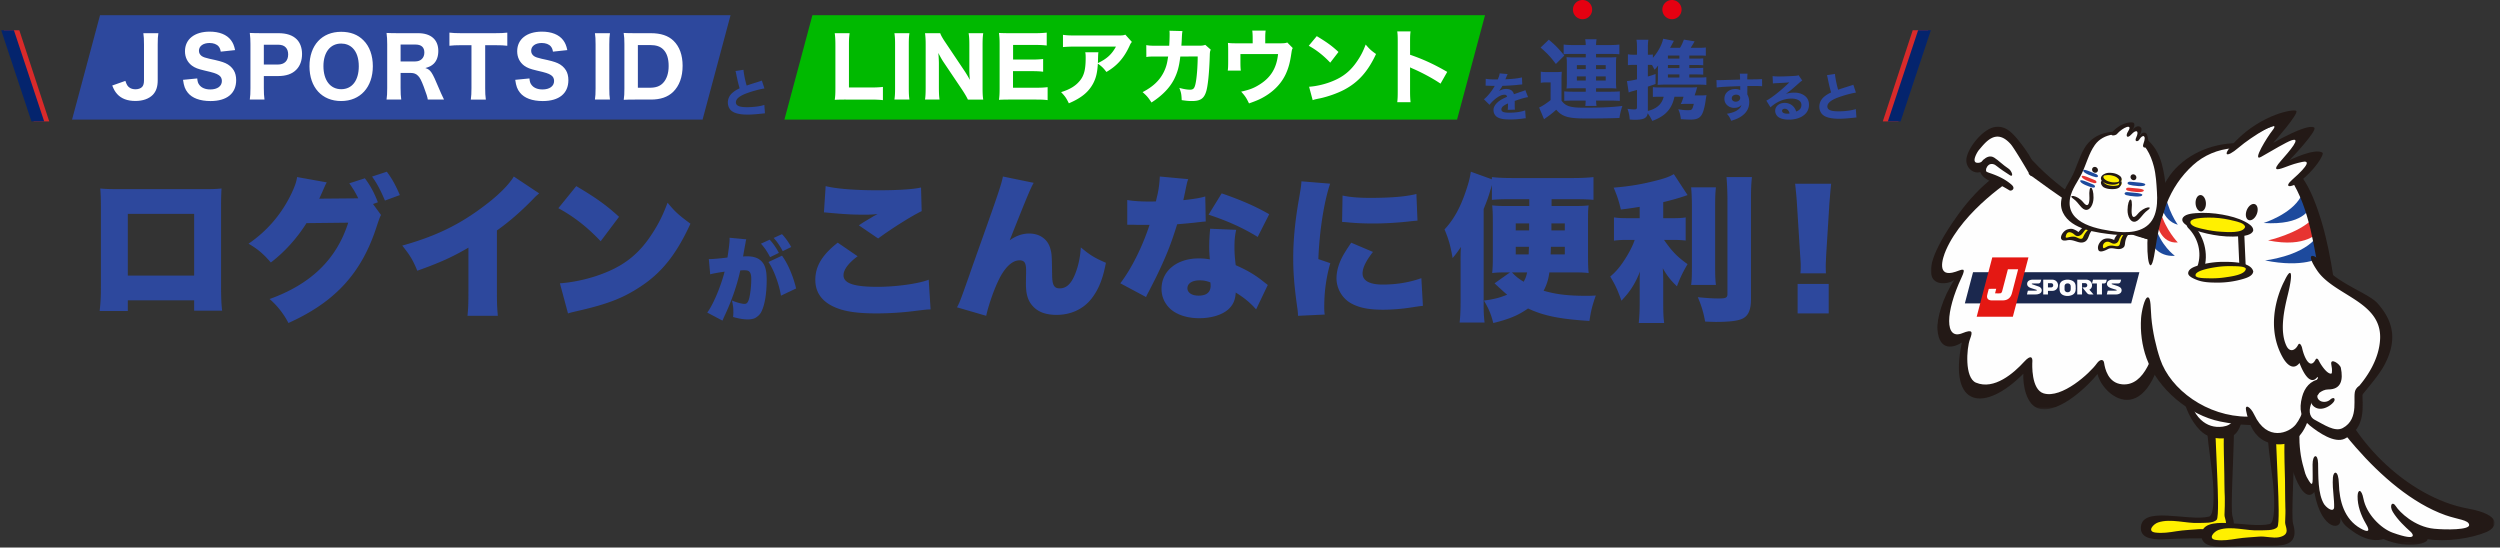
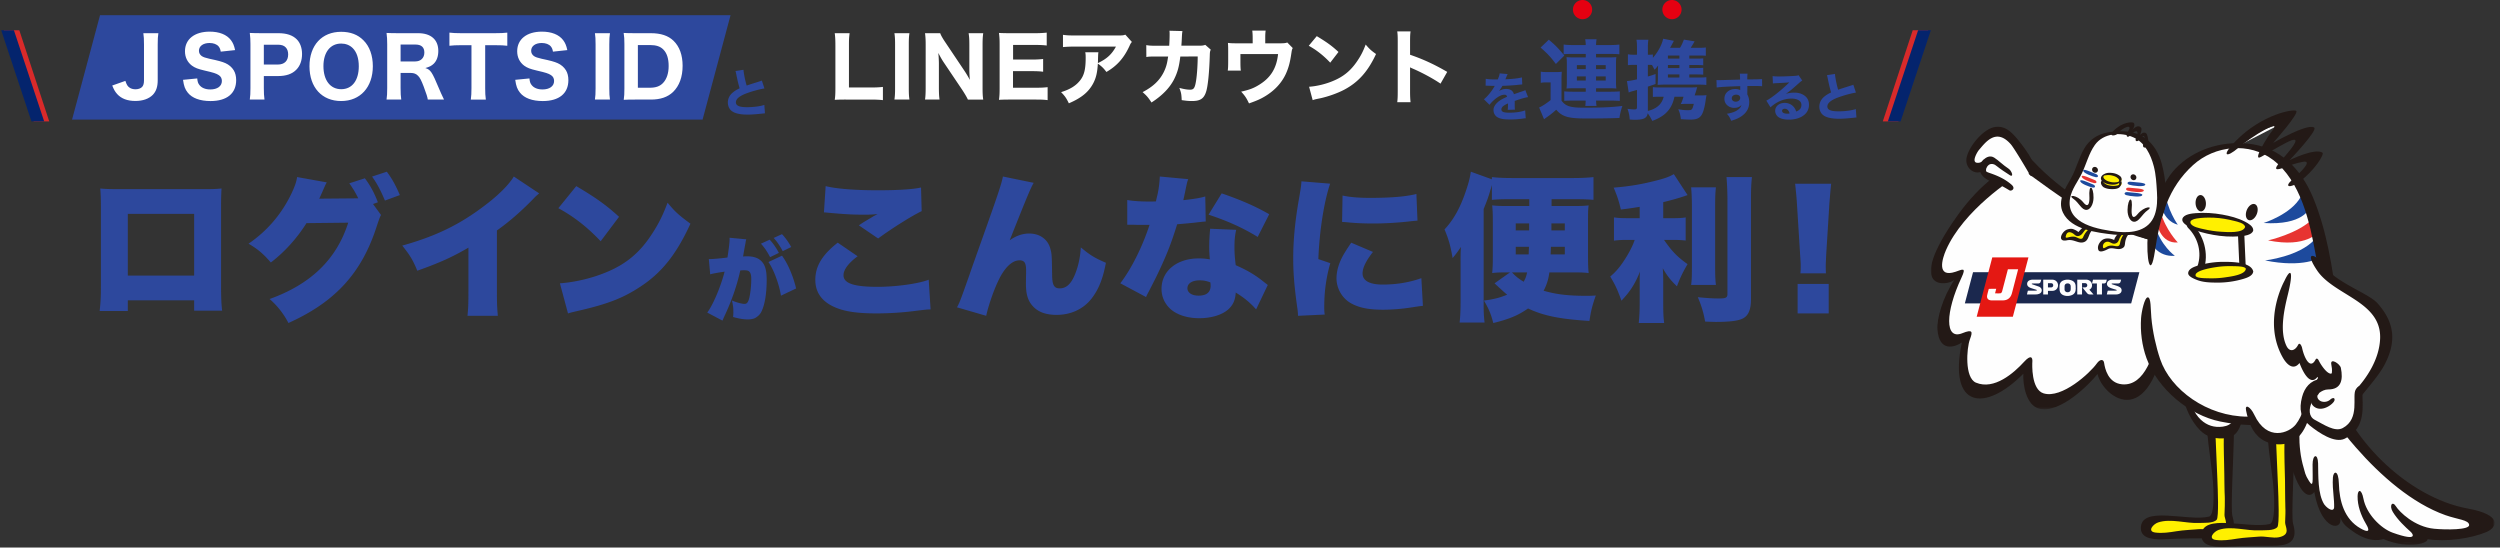
<svg xmlns="http://www.w3.org/2000/svg" xmlns:xlink="http://www.w3.org/1999/xlink" width="1041" height="228">
  <rect width="100%" height="100%" fill="#333333" stroke="none" />
  <defs>
    <path id="a" d="M0 .113h99.05v104.534H0z" />
    <path id="c" d="M.099.368h86.247v83.505H.099z" />
  </defs>
  <g fill="none" fill-rule="evenodd">
    <path d="M309.595 29.058c.086 1.445.647 4.316 1.316 6.581 1.187-.431 2.093-.712 5.459-1.769.432-.13.539-.172.863-.323l1.079 3.279c-2.201.367-4.941 1.121-7.423 2.027-2.955 1.102-4.465 2.352-4.465 3.733 0 1.425 1.423 2.05 4.617 2.05 2.654 0 5.545-.367 7.228-.95l.259 3.517c-.475.022-.583.043-1.813.173-2.351.238-3.884.346-5.415.346-3.733 0-6.128-.712-7.271-2.159-.604-.755-.95-1.812-.95-2.869 0-1.553.669-2.977 1.92-4.056.864-.733 1.575-1.186 2.978-1.877-.518-1.77-.863-3.172-1.381-5.783-.216-1.036-.237-1.1-.345-1.402l3.344-.518zm309.062 3.733c.798.194 2.179.281 3.948.281h1.079c.539-1.295.69-1.813.777-2.525l3.344.302c-.151.237-.151.237-.798 1.791-.086.194-.086.216-.173.388.324-.043.388-.043 1.338-.086 2.567-.151 4.337-.388 5.566-.712l.13 2.913c-.67.065-.67.065-1.704.172-1.575.195-4.38.367-6.56.432-.41.755-.712 1.208-1.402 2.136 1.122-.626 1.898-.842 2.977-.842 1.749 0 2.827.734 3.215 2.18.195-.065.582-.195 1.144-.388.842-.303.949-.346 1.92-.669 1.23-.411 1.316-.432 1.683-.648l1.144 2.935c-.626.086-1.338.237-2.44.561-.516.129-.516.129-3.127 1.013l.02.713v1.467c0 .647.023 1.014.066 1.445l-3 .087c.087-.41.13-1.36.13-2.503 0-.022 0-.087-.021-.173-.885.41-1.317.647-1.726.928-.67.475-1.014 1.014-1.014 1.553 0 .993.927 1.381 3.279 1.381 2.61 0 4.94-.345 6.624-.971l.237 3.301c-.41.022-.496.022-1.078.108a39.912 39.912 0 01-5.545.389c-3.172 0-4.963-.475-5.955-1.597-.54-.604-.842-1.445-.842-2.33 0-1.338.864-2.676 2.503-3.862.712-.518 1.66-1.014 3.15-1.662-.108-.582-.475-.862-1.1-.862-1.165 0-2.633.733-4.251 2.135-.885.777-1.424 1.36-1.963 2.072l-2.33-2.309c1.208-.884 3.085-3.128 4.207-5.049.194-.367.216-.388.323-.539-1.208 0-1.38 0-2.005-.021-.411-.022-.756-.022-.821-.022-.194 0-.323 0-.367-.022h-.302c-.086 0-.194 0-.323.022l.043-2.913zm45.936.754h4.028v-1.727h-4.028v1.727zm0-4.748h4.028v-1.69h-4.028v1.69zm-7.985 4.748h3.705v-1.727h-3.705v1.727zm0-4.748h3.705v-1.69h-3.705v1.69zm-2.804-6.33c-1.475 0-2.015.036-2.698.144v-4.064c1.115.144 2.266.216 4.172.216h5.035c-.036-1.151-.108-1.726-.252-2.41h4.747c-.107.792-.18 1.295-.215 2.41h5.503c1.726 0 3.092-.072 4.208-.216v4.064c-.9-.108-1.727-.144-3.597-.144h-6.114v1.439h5.394c1.367 0 1.979-.036 3.058-.108-.11.97-.145 1.619-.145 2.877v7.445c0 1.187.036 1.798.145 2.733a38.185 38.185 0 00-3.022-.108h-5.43v1.439h6.294c1.258 0 3.02-.072 3.596-.144v3.992c-.575-.072-2.41-.144-3.596-.144h-6.294c0 .18.036.324.036.432.036.935.036 1.079.179 1.798h-4.711c.108-.467.108-.863.18-2.23h-5.251c-1.331 0-2.733.036-3.67.108V38.04c.973.108 2.087.144 3.562.144h5.395v-1.44h-4.927c-1.08 0-2.123.037-3.093.109.107-.935.143-1.546.143-2.77v-7.696c0-1.151-.036-1.618-.143-2.59.97.073 1.798.109 3.056.109h4.964v-1.44h-6.51zm-8.884-5.934c2.697 2.266 3.74 3.309 6.473 6.582l-3.524 3.524c-2.302-3.057-3.488-4.316-6.366-6.833l3.417-3.273zm-3.345 13.307c1.007.144 1.582.18 2.949.18h3.057c1.079 0 1.906-.036 2.769-.144-.107 1.007-.143 1.906-.143 3.992v8.02c1.654 2.302 3.668 2.95 9.098 2.95 7.625 0 11.258-.144 16.257-.72a25.382 25.382 0 00-1.223 4.999c-3.416.144-7.697.216-13.918.216-7.41 0-9.855-.72-12.408-3.632-1.762 1.546-2.482 2.12-4.064 3.2-.54.396-.684.504-1.007.756l-2.051-4.891c1.116-.432 3.022-1.691 4.784-3.093V34.3h-1.762c-.9 0-1.402.036-2.338.18v-4.64zm52.941 2.446h4.783V30.99h-4.783v1.295zm0-3.956h4.784v-1.26h-4.783v1.26zm0-3.921h4.784v-1.294h-4.783v1.294zm8.919 7.877h3.813c1.619 0 2.41-.036 3.273-.144v3.237c-.863-.108-1.835-.144-3.201-.144h-14.242c-.936 0-1.475.036-2.841.108.07-.935.108-1.727.108-2.733v-2.59c0-.576.036-1.87.108-2.77-.828 1.115-.828 1.115-1.511 1.763-.54-1.043-.72-1.402-1.043-1.942-.611-.072-.9-.072-1.438-.072h-.288v4.855c1.366-.395 1.834-.54 3.2-1.043v4.172c-1.546.54-1.978.684-3.2 1.079v10.142c3.776-.971 5.862-2.877 6.582-5.934h-2.086c-.936 0-1.583.036-2.41.108v-4.1c.899.108 1.654.144 2.769.144h12.804c1.33 0 2.086-.036 2.877-.108-.144.43-.216.719-.324 1.15-.288.9-.503 1.619-.755 2.267h2.445c1.15 0 1.87-.037 2.519-.108a26.443 26.443 0 00-.361 2.157c-.431 3.058-1.08 5.288-1.834 6.294-.9 1.259-2.122 1.726-4.567 1.726-1.008 0-2.41-.071-3.921-.18-.216-1.833-.467-2.733-1.08-4.135 1.872.324 2.77.396 3.958.396 1.223 0 1.474-.072 1.798-.54.252-.36.252-.36.719-2.086h-3.417c-.72 0-1.474.036-2.013.072.395-.791.755-1.726 1.15-3.057h-3.776c-1.08 5.107-3.777 8.092-9.243 10.07-.648-1.331-1.08-2.05-1.907-3.201-.287 2.05-1.618 2.734-5.394 2.734-.503 0-1.043-.036-2.086-.108-.144-1.8-.323-2.77-.935-4.46 1.115.18 2.05.252 2.877.252.864 0 1.079-.18 1.079-1.08v-7.012c-.683.18-.935.25-1.726.467a14.01 14.01 0 00-1.727.575l-.718-4.747c1.222-.107 2.157-.252 4.17-.72V27h-1.222c-.9 0-1.655.036-2.553.144V22.61c.863.144 1.546.18 2.625.18h1.15V20.2c0-1.798-.035-2.553-.214-3.668h4.962c-.18 1.223-.215 2.05-.215 3.633v2.625h.288c.755 0 1.186-.036 1.798-.108v1.403c2.049-2.302 3.776-5.467 4.28-7.95l4.459.865c-1.007 1.942-1.007 1.942-1.582 2.913h4.136c.61-.971 1.006-1.834 1.618-3.417l4.46.719c-.612 1.08-1.187 2.086-1.655 2.698h3.093c1.618 0 2.338-.036 3.237-.144v3.453a27.585 27.585 0 00-2.662-.108h-4.208v1.294h2.554c1.835 0 2.446-.036 3.237-.108v2.878c-.827-.072-1.51-.108-3.237-.108h-2.554v1.259h2.554c1.87 0 2.374-.036 3.237-.108v2.877c-.755-.072-1.474-.108-3.237-.108h-2.554v1.295zm17.67 8.639c0 .82.69 1.424 1.64 1.424 1.057 0 1.878-.712 1.878-1.618 0-.777-.669-1.316-1.684-1.316-1.057 0-1.834.647-1.834 1.51zm-6.364-7.595c.517.043.733.043 1.122.043.474 0 2.632-.064 8.716-.237-.043-1.618-.043-1.726-.15-2.46h3.257c-.107.928-.107.971-.13 2.395 3.647-.02 5.308-.064 6.171-.15l.022 2.977c-.928-.065-1.446-.087-3.754-.087-1.144 0-1.317 0-2.416.022l.021.496v.712l-.02 1.77v.496c.56 1.078.796 2.028.796 3.258 0 2.481-1.143 4.487-3.409 5.955-1.079.712-2.178 1.186-4.099 1.77-.625-1.469-.907-1.943-1.79-2.914 2.286-.388 3.797-.97 4.876-1.899.67-.56 1.013-1.078 1.165-1.769-.755.842-1.683 1.21-3.042 1.21a4.25 4.25 0 01-2.59-.865c-.97-.755-1.445-1.726-1.445-2.956 0-2.35 1.898-4.034 4.574-4.034.842 0 1.532.173 2.028.474 0-.086 0-.086-.02-.345v-1.316c-5.137.151-7.942.302-9.797.561l-.086-3.107zm28.399 11.954c-.647 0-1.079.345-1.079.863 0 .755.82 1.186 2.223 1.186.324 0 .41 0 .906-.107-.323-1.274-1.035-1.942-2.05-1.942zm-5.027-13.593c.798.108 1.51.15 2.804.15a98.41 98.41 0 006.538-.258c.842-.065 1.101-.108 1.467-.28l1.532 2.244c-.453.258-.474.258-2.157 1.747-2.244 2.007-2.934 2.568-4.682 3.798a11.844 11.844 0 013.56-.518c1.834 0 3.344.496 4.51 1.467 1.057.885 1.574 2.07 1.574 3.58 0 2.094-1.014 3.777-2.956 4.899-1.445.842-3.344 1.295-5.415 1.295-1.877 0-3.474-.388-4.38-1.08a3.229 3.229 0 01-1.316-2.631c0-1.856 1.682-3.258 3.97-3.258 1.532 0 2.891.626 3.797 1.748.432.517.67.97.993 1.855 1.532-.626 2.157-1.446 2.157-2.805 0-1.575-1.597-2.59-4.077-2.59-3.172 0-6.128 1.23-8.804 3.626l-1.726-2.784c2.03-.97 6.537-4.552 9.58-7.594-1.769.15-2.136.172-5.308.323-.69.043-.884.043-1.53.13l-.13-3.064zm25.975-.906c.086 1.445.646 4.315 1.315 6.58 1.188-.431 2.093-.711 5.459-1.77.432-.128.539-.171.864-.322l1.078 3.279c-2.2.367-4.941 1.122-7.422 2.028-2.956 1.1-4.466 2.352-4.466 3.733 0 1.424 1.424 2.05 4.617 2.05 2.654 0 5.545-.367 7.228-.95l.259 3.517c-.475.022-.582.043-1.812.173-2.352.237-3.884.345-5.416.345-3.732 0-6.128-.712-7.271-2.158-.604-.755-.95-1.812-.95-2.87 0-1.552.669-2.977 1.92-4.055.864-.734 1.576-1.187 2.979-1.877-.52-1.77-.863-3.172-1.381-5.783-.216-1.036-.237-1.1-.346-1.402l3.345-.518zM292.55 49.815H30L41.652 6.33h262.55z" fill="#2D489D" />
    <path d="M65.943 13.822c-.204 1.394-.272 2.414-.272 4.69v14.926c0 2.686-.646 4.59-2.04 6.05-1.666 1.667-4.147 2.55-7.275 2.55-3.298 0-5.813-.951-7.547-2.855-.884-.986-1.36-1.801-2.074-3.57l5.474-1.937c.51 1.598.951 2.312 1.801 2.856.578.408 1.496.645 2.414.645 1.156 0 2.21-.374 2.754-.985.544-.578.782-1.462.782-2.754v-14.89c0-2.278-.068-3.298-.272-4.726h6.255zm16.185 18.834c.136 1.394.34 2.04.918 2.754.918 1.19 2.516 1.836 4.521 1.836 2.958 0 4.828-1.36 4.828-3.536 0-1.054-.442-1.904-1.326-2.448-1.054-.68-2.108-1.02-5.813-1.87-2.89-.68-4.012-1.121-5.304-2.04-1.904-1.427-2.924-3.501-2.924-6.017 0-4.997 3.978-8.16 10.267-8.16 4.046 0 7.106 1.225 8.874 3.537.85 1.155 1.292 2.14 1.733 4.147l-5.983.646c-.17-1.054-.408-1.564-.884-2.176-.782-.918-2.142-1.427-3.774-1.427-2.65 0-4.419 1.292-4.419 3.229 0 .918.408 1.666 1.156 2.21.748.476 1.428.714 3.195 1.122 3.706.782 5.338 1.224 6.698 1.836 1.394.612 2.652 1.666 3.433 2.958.68 1.12 1.02 2.48 1.02 4.113 0 5.54-3.875 8.703-10.674 8.703-4.386 0-7.684-1.224-9.485-3.501-1.122-1.395-1.599-2.686-1.973-5.338l5.916-.578zm33.546-5.78c2.754 0 4.319-1.53 4.319-4.216 0-1.223-.34-2.243-1.02-2.923-.715-.782-1.769-1.122-3.299-1.122h-5.813v8.261h5.813zm-11.66 14.584c.204-1.394.272-2.753.272-4.69V18.376c0-1.734-.069-3.026-.273-4.658 1.53.068 2.652.102 4.658.102h7.241c3.434 0 5.95.85 7.65 2.55 1.428 1.428 2.21 3.57 2.21 6.12 0 2.72-.817 4.963-2.415 6.561-1.733 1.767-4.248 2.617-7.546 2.617h-5.95V36.7c0 1.938.069 3.4.271 4.76h-6.119zm45.388-13.87c0-3.332-.884-5.916-2.516-7.547-1.257-1.258-2.923-1.904-4.827-1.904-4.522 0-7.378 3.638-7.378 9.383 0 5.916 2.856 9.621 7.412 9.621 4.52 0 7.309-3.637 7.309-9.553m1.938-10.81c2.55 2.515 3.91 6.323 3.91 10.776 0 8.771-5.236 14.516-13.191 14.516-8.023 0-13.191-5.677-13.191-14.482 0-8.737 5.168-14.347 13.19-14.347 3.843 0 6.936 1.157 9.282 3.536m21.553 8.805c2.312 0 3.808-1.462 3.808-3.706 0-2.209-1.258-3.33-3.706-3.33h-6.187v7.036h6.085zm5.235 15.876c-.101-.918-.51-2.209-1.7-5.405-.951-2.482-1.53-3.672-2.311-4.453-.782-.85-1.768-1.225-3.026-1.225h-4.283v6.29c0 2.176.068 3.332.272 4.793h-6.12c.204-1.495.272-2.48.272-4.759v-18.29c0-1.972-.068-3.026-.272-4.692 1.428.068 2.618.102 4.692.102h8.465c5.338 0 8.397 2.72 8.397 7.378 0 2.278-.646 4.08-1.87 5.303-.918.884-1.733 1.326-3.535 1.836 2.176.68 2.787 1.564 5.609 8.33.714 1.733 1.088 2.515 2.176 4.792h-6.766zm23.902-4.758c0 1.937.069 3.297.273 4.759h-6.255c.203-1.462.272-2.787.272-4.76V18.82H192c-2.04 0-3.501.068-4.862.237v-5.473c1.36.17 2.856.238 4.828.238h14.143c2.38 0 3.74-.068 5.133-.238v5.473c-1.393-.17-2.685-.237-5.132-.237h-4.08v17.882zm18.43-4.046c.135 1.394.34 2.04.917 2.754.918 1.19 2.516 1.836 4.521 1.836 2.958 0 4.828-1.36 4.828-3.536 0-1.054-.442-1.904-1.326-2.448-1.054-.68-2.108-1.02-5.813-1.87-2.89-.68-4.012-1.121-5.304-2.04-1.904-1.427-2.924-3.501-2.924-6.017 0-4.997 3.978-8.16 10.267-8.16 4.046 0 7.106 1.225 8.874 3.537.85 1.155 1.292 2.14 1.733 4.147l-5.983.646c-.17-1.054-.408-1.564-.884-2.176-.782-.918-2.142-1.427-3.774-1.427-2.65 0-4.419 1.292-4.419 3.229 0 .918.408 1.666 1.156 2.21.748.476 1.428.714 3.195 1.122 3.706.782 5.338 1.224 6.698 1.836 1.394.612 2.652 1.666 3.433 2.958.68 1.12 1.02 2.48 1.02 4.113 0 5.54-3.875 8.703-10.674 8.703-4.386 0-7.684-1.224-9.485-3.501-1.122-1.395-1.599-2.686-1.973-5.338l5.916-.578zm33.523-18.834c-.204 1.36-.272 2.414-.272 4.69V36.77c0 2.176.068 3.365.272 4.69h-6.255c.204-1.325.272-2.582.272-4.69V18.513c0-2.345-.068-3.23-.272-4.691h6.255zm16.591 22.71c2.516 0 4.215-.612 5.507-1.972 1.53-1.598 2.346-4.046 2.346-7.071 0-3.094-.714-5.338-2.176-6.833-1.292-1.327-2.991-1.904-5.711-1.904h-4.93v17.78h4.964zM260 18.41c0-2.107-.068-3.161-.306-4.691 1.36.068 2.21.102 4.658.102h6.629c4.18 0 7.275 1.02 9.485 3.162 2.482 2.413 3.774 5.949 3.774 10.402 0 4.658-1.36 8.364-3.978 10.914-2.244 2.14-5.235 3.16-9.247 3.16h-6.663c-2.312 0-3.23.035-4.624.103.204-1.462.272-2.515.272-4.691V18.41z" fill="#FFF" />
-     <path fill="#00B900" d="M606.713 49.815h-280.08L338.285 6.33h280.079z" />
    <path d="M352.21 41.46c-2.107 0-3.365.035-4.623.103.205-1.258.272-2.584.272-4.726v-17.78c0-2.346-.067-3.671-.272-5.235h6.188c-.238 2.074-.272 2.515-.272 5.167v17.44h9.11c2.347 0 3.536-.068 5.033-.238v5.508c-.987-.136-2.89-.238-5.032-.238H352.21zm26.483-27.638c-.204 1.36-.272 2.414-.272 4.69V36.77c0 2.176.068 3.365.272 4.69h-6.255c.204-1.325.272-2.582.272-4.69V18.513c0-2.345-.068-3.23-.272-4.691h6.255zm22.836 15.57a41.689 41.689 0 012.313 3.876c-.103-1.19-.205-2.992-.205-4.25V18.717c0-2.21-.068-3.433-.305-4.895h6.085c-.204 1.427-.273 2.754-.273 4.929v17.984c0 2.006.069 3.468.273 4.726h-6.392c-.408-.918-1.224-2.312-2.311-3.978l-7.82-11.627c-.68-1.02-1.258-2.039-2.176-3.807l.136 1.598c.034.578.102 2.006.102 2.685v9.927c0 2.312.068 3.876.272 5.202h-6.051c.204-1.224.272-2.822.272-5.236V18.547c0-1.87-.068-3.229-.272-4.725h6.323c.306.883.986 2.108 2.211 3.909l7.818 11.661zm34.703 12.307c-1.258-.17-2.516-.238-4.726-.238h-10.878c-2.312 0-3.264.034-4.658.102.204-1.36.273-2.55.273-4.725v-18.46c0-1.938-.069-3.06-.273-4.658 1.394.068 2.28.102 4.624.102h10.54c1.834 0 2.991-.068 4.724-.238v5.37c-1.428-.17-2.583-.236-4.725-.236h-9.28v6.085h7.75c1.903 0 3.162-.068 4.76-.238v5.303c-1.462-.17-2.516-.237-4.76-.237h-7.785v6.9h9.723c2.108 0 3.196-.067 4.691-.237v5.405zm35.087-24.239c-.441.543-.578.713-.985 1.665-2.313 5.031-5.168 8.261-9.621 10.845-1.258-1.666-1.972-2.346-3.571-3.468-.204 3.74-.748 5.983-1.971 8.295-1.938 3.57-4.862 5.984-10.097 8.227-1.088-2.243-1.598-2.958-3.23-4.657 3.74-1.156 6.154-2.652 7.921-4.896 1.7-2.14 2.312-4.69 2.312-9.417 0-1.258-.034-1.53-.17-2.278h5.474c-.102.646-.102.85-.17 2.89 0 .17 0 .612-.035 1.598 3.672-1.734 5.78-3.638 7.514-6.868h-16.828c-2.04 0-3.706.07-5.236.205v-5.1c1.7.238 2.584.272 5.303.272h17.542c1.939 0 2.279-.034 3.128-.34l2.72 3.026zm15.541 1.597c.101-1.462.17-3.229.17-4.827 0-.51 0-.817-.069-1.428l5.406.136c-.17 1.121-.17 1.121-.307 4.08-.034.713-.067.917-.136 2.005h7.48c1.258 0 1.632-.068 2.481-.34l2.28 2.006c-.308.646-.375.986-.41 2.346-.204 7.003-.782 12.986-1.564 15.264-.918 2.788-2.413 3.774-5.847 3.774-1.326 0-2.142-.068-4.284-.374-.1-2.482-.237-3.196-.985-5.1 1.836.51 3.331.748 4.453.748 1.598 0 2.04-.68 2.55-3.943.374-2.448.646-6.663.646-9.893l-7.242.034c-.51 4.283-1.189 6.697-2.65 9.587-1.87 3.57-4.93 6.697-9.35 9.553-1.428-2.176-1.972-2.788-3.706-4.318 4.42-2.31 7.105-4.895 8.84-8.397.85-1.734 1.325-3.33 1.631-5.439l.17-.986h-4.419c-3.367 0-3.434 0-4.659.203l-.033-4.963c1.292.238 2.142.272 4.76.272h4.793zm46.108-1.019c1.7 0 2.312-.068 3.06-.34l2.278 2.312c-.307.577-.374.816-.544 1.937-.578 4.046-1.19 6.29-2.346 8.84-1.734 3.739-4.658 6.9-8.6 9.28-1.837 1.122-3.503 1.87-6.733 2.992-1.122-2.346-1.632-3.093-3.263-4.895 3.196-.714 4.998-1.36 7.037-2.584 5.133-2.992 7.683-7.003 8.33-13.055h-15.673v2.89c0 2.074.034 3.06.17 3.977h-5.44c.136-1.053.17-1.971.17-3.977v-4.113c0-1.632-.034-2.45-.1-3.434 1.188.136 1.664.17 3.908.17h6.392V15.93c0-1.462-.069-2.38-.17-3.196h5.575c-.136.986-.17 1.768-.17 3.162v2.142h6.12zm12.138 18.085c3.127-.203 7.003-1.121 10.131-2.481 4.317-1.803 7.343-4.352 9.995-8.33 1.53-2.277 2.447-4.113 3.434-6.765 1.597 1.87 2.21 2.448 4.317 3.944-3.366 7.276-7.377 11.763-13.293 14.89-2.72 1.428-6.629 2.822-9.893 3.535-.85.17-.85.17-1.496.308-.782.17-.986.237-1.7.475l-1.495-5.575zm3.195-21.077c4.386 2.652 6.324 4.08 9.043 6.596l-3.433 4.453c-2.822-2.992-5.678-5.236-8.942-7.037l3.332-4.012zm33.514 27.503c.17-1.292.204-2.482.204-4.793V17.63c0-2.414-.034-3.366-.204-4.556h5.541c-.17 1.292-.204 2.074-.204 4.556v5.167c5.27 1.802 9.928 3.91 15.47 7.139l-2.788 4.896c-3.027-2.074-7.48-4.488-11.39-6.188a11.57 11.57 0 01-1.292-.612v9.79c0 2.177.068 3.435.204 4.727h-5.54z" fill="#FFF" />
    <path d="M662.971 4a4 4 0 11-8 0 4 4 0 018 0m37.235 0a4 4 0 11-8 0 4 4 0 018 0" fill="#E50011" />
    <path fill="#D92A2A" d="M8.049 12.606H1.553l12.45 37.946H20.5z" />
    <path fill="#04246D" d="M5.799 12.606H.5l12.596 37.946h5.299z" />
    <path fill="#D92A2A" d="M796.451 12.606h6.496l-12.45 37.946H784z" />
    <path fill="#04246D" d="M798.701 12.606H804l-12.596 37.946h-5.299z" />
    <path d="M53.22 114.755h27.625V89.062H53.219v25.693zm0 10.302v4.443H41.5c.387-3.541.515-5.73.515-10.496V85.906c0-2.77-.065-4.765-.257-7.406 2.254.194 3.542.258 7.792.258h34.707c3.993 0 4.959 0 7.985-.258-.129 2.254-.192 4.572-.192 7.6v32.646c0 4.96.128 8.05.45 10.626H80.845v-4.315H53.22zM161.076 71.5c2.156 2.872 3.659 5.614 5.424 9.728l-6.209 2.284c-1.83-4.309-3.333-7.18-5.359-9.989l6.144-2.023zm-2.419 18.019c-.457.783-.98 2.284-1.7 4.439-6.208 19.585-17.252 31.729-36.857 40.542-1.896-3.722-4.64-7.248-7.843-9.989 17.253-6.202 27.906-16.582 32.742-31.793l-17.384.195c-4.052 6.464-9.28 12.144-14.835 16.387-3.137-3.591-5.229-5.419-9.28-7.834 7.516-5.158 13.266-11.752 17.384-19.913 1.698-3.394 2.614-5.94 2.81-7.833l12.351 2.219c-.327.653-.392.719-.784 1.568-.066.195-.261.586-.457 1.044-.262.587-.523 1.175-.589 1.371-.457.98-.718 1.631-.784 1.697a7.339 7.339 0 01-.523 1.11l14.836-.131h1.437c-1.046-2.22-2.157-4.047-3.725-6.267l6.47-2.089c2.287 3.003 3.986 6.201 5.424 9.989l-2.026.718 3.333 4.57zm65.843-9.004c-1.433 1.234-1.499 1.299-2.54 2.403-5.147 5.26-9.772 9.287-15.048 13.055v25.005c0 5.326.065 7.015.391 10.522h-12.638c.326-3.443.39-4.871.39-10.457v-17.926c-6.775 3.962-11.986 6.3-21.3 9.612-1.76-4.35-3.062-6.494-6.255-10.457 14.137-3.961 24.103-8.832 34.591-16.886 5.602-4.222 9.967-8.638 11.856-11.886l10.553 7.015zm8.647 37.469c6.608-.522 13.41-2.152 19.5-4.695 8.162-3.39 13.993-8.279 18.98-16.102 2.722-4.172 4.47-7.757 6.35-12.777 3.174 3.847 4.664 5.15 9.523 8.736-5.895 12.843-12.05 20.535-21.12 26.402-6.996 4.563-13.15 6.976-25.2 9.78-2.526.585-2.915.65-4.664 1.172l-3.369-12.516zM239.95 77.5c8.163 4.824 12.374 7.823 17.815 12.777l-7.644 10.17c-5.636-5.932-11.142-10.234-17.62-13.755l7.449-9.192zm85.672 20c1.421 1.538 2.498 3 3.842 5.346l-3.535 1.731c-1.306-2.423-2.382-3.962-3.765-5.5l3.458-1.577zm0 8.962c2.46 3.385 4.61 8.384 5.878 13.654l-6.3 3c-.807-4.885-3.075-11-5.226-14l5.648-2.654zm-5.11-6.654a24.637 24.637 0 013.803 5.5l-3.649 1.77c-1.268-2.423-2.23-3.847-3.804-5.616l3.65-1.654zm-25.36 8.038c.154.04.27.04.346.04 1.23 0 4.88-.308 7.416-.655.614-4 .883-6.269.883-7.577V99l6.955.654c-.154.462-.192.616-.23.923-.038.116-.077.462-.116.693l-.269 1.384c-.345 1.961-.614 3.539-.73 4.154.654-.078 1.115-.078 1.652-.078 2.383 0 4.15.501 5.457 1.54 1.96 1.577 2.728 3.923 2.728 8.269 0 6-.884 10.961-2.42 13.654-.539.923-1.5 1.769-2.46 2.269-.768.346-1.767.538-2.997.538-1.767 0-3.496-.27-6.11-.999.116-1.117.116-1.539.116-2.232 0-1.692-.154-2.73-.576-4.615 2.19.885 4.15 1.384 5.264 1.384.806 0 1.306-.5 1.728-1.73.578-1.693 1.039-5.577 1.039-8.538 0-1.616-.231-2.539-.73-3.078-.424-.5-.961-.653-2.306-.653-.346 0-.73 0-1.537.076-1.383 6.308-3.688 12.924-6.8 19.462-.308.731-.385.847-.615 1.423l-6.34-3.346c2.42-3.231 5.648-10.846 7.223-17.038-2.42.346-4.88.769-5.994 1.115l-.576-6.385zM343.804 77.5c4.24 1.094 12.196 1.736 21.587 1.736 8.479 0 14.739-.385 18.13-1.157l.26 9.841c-4.042 1.93-12.259 7.075-18.128 11.385l-8.022-5.468c1.89-1.286 2.021-1.35 5.151-3.216.848-.513.914-.578 1.566-.9.457-.257.521-.257 1.043-.579-2.152.193-3.13.257-5.347.257-4.957 0-8.218-.192-14.675-.771-1.173-.13-1.368-.13-2.282-.193l.717-10.935zm13.304 29.201c-3.847 2.896-5.87 5.596-5.87 7.912 0 3.345 4.24 4.824 14.153 4.824 7.696 0 17.022-1.286 21.326-2.958l.783 12.35c-1.761.063-1.761.063-6.457.642a126.642 126.642 0 01-16.238 1.029c-7.37 0-12.587-.707-16.565-2.315-5.805-2.316-8.74-6.24-8.74-11.642 0-5.725 2.87-10.42 9.326-15.501l8.282 5.66zM430.42 76.13c-1.379 2.503-2.365 4.748-9.984 23.932 2.628-1.861 5.255-2.823 8.145-2.823 4.334 0 7.684 2.374 8.735 6.159.657 2.31.657 2.823.788 10.778 0 4.492.788 5.903 3.153 5.903 2.627 0 4.531-1.667 6.107-5.196 1.51-3.465 2.43-7.443 2.694-11.87 3.809 3.208 5.714 4.363 10.442 6.416-1.247 6.672-3.02 11.036-5.91 14.82-3.415 4.428-8.604 6.866-14.647 6.866-4.204 0-7.422-1.091-9.589-3.336-2.233-2.246-3.153-5.006-3.153-9.56 0-.578 0-1.797.066-4.556v-1.09c0-3.144-.723-4.17-2.758-4.17-3.022 0-6.174 2.95-8.735 8.34-1.972 4.042-4.203 10.522-5.123 14.757l-12.151-3.53c1.182-2.245 1.313-2.565 5.254-13.73.525-1.603 2.824-8.019 6.83-19.31 5.32-14.95 6.568-18.864 7.028-21.43l12.807 2.63zm93.28 22.528c-6.18-3.797-12.624-6.692-20.448-9.266l5.458-8.88c8.284 2.897 13.675 5.213 19.79 8.688l-4.8 9.458zm-24.195 18.079c-3.09 0-5.063 1.286-5.063 3.282 0 1.866 1.841 3.088 4.668 3.088 3.288 0 4.997-1.416 4.997-4.118 0-.45-.066-1.351-.13-1.416-1.776-.643-2.893-.836-4.472-.836zm23.538 12.096c-2.433-2.766-4.932-4.825-8.482-7.013-.197 3.023-.986 4.89-2.76 6.69-2.565 2.51-7.167 3.99-12.427 3.99s-9.731-1.543-12.428-4.246c-2.168-2.187-3.286-4.955-3.286-7.978 0-7.464 6.377-12.675 15.516-12.675 1.38 0 2.433.063 4.602.385-.197-2.445-.262-3.667-.262-5.146 0-2.638.131-4.697.394-7.593l10.848.45c-.525 2.253-.722 4.183-.722 7.27 0 2.318.13 4.248.525 7.464 4.011 1.737 7.1 3.475 10.125 5.727.197.129 1.25.965 3.221 2.51l-4.864 10.165zm-28.272-54.24c-.395 1.158-.46 1.158-1.25 5.149-.327 1.544-.46 2.123-.788 3.602 4.208-.45 7.036-.9 9.14-1.544l.196 10.423c-1.578.13-1.578.13-4.865.515-1.775.193-5.392.514-7.035.644-2.367 7.592-4.077 12.03-7.167 18.658-1.38 2.96-1.972 4.118-4.537 9.136-.853 1.609-.853 1.609-1.248 2.51l-10.717-5.727c4.667-6.112 9.205-15.248 12.162-24.32h-3.681c-1.512 0-1.512 0-3.024-.065h-2.564V83.28c2.497.45 5.522.644 9.598.644.724 0 1.053 0 2.368-.065.065-.515.065-.515.591-2.702.527-2.188.92-5.34.987-7.657l11.834 1.094zm64.269 6.826c3.036.65 6.46.975 11.498.975 8.592 0 14.922-.52 19.25-1.626l.452 11.122c-.582 0-1.228.065-4.78.456-4.457.455-9.173.715-13.63.715-3.94 0-7.17-.13-11.11-.52-.517-.066-.969-.066-1.873-.13l.193-10.992zm12.661 23.48c-2.972 3.836-4.328 6.634-4.328 8.975 0 2.992 2.907 4.618 8.398 4.618 5.749 0 11.174-.91 16.084-2.667l.645 11.513c-1.68.195-1.68.195-5.491.78-3.487.52-7.492.845-11.174.845-6.008 0-10.012-.845-13.37-2.731-3.618-2.082-5.943-6.114-5.943-10.342 0-3.187 1.097-6.764 3.1-10.147.905-1.495 1.292-2.145 3.036-4.682l9.043 3.838zm-17.828-28.424c-2.52 7.416-4.457 19.578-4.91 31.415l4.974 1.691c-1.679 5.854-2.519 11.707-2.519 18.212 0 1.236 0 1.82.195 3.187l-11.11.52c-.066-1.236-.066-1.757-.323-3.447-1.228-8.716-1.68-14.374-1.68-20.553 0-7.48.775-15.675 2.455-25.04.774-4.553.84-5.008.968-6.96l11.95.975zm92.137 19.448h5.578v-2.897h-5.579v2.897zm-.326 10.007h5.904v-3.16h-5.774l-.13 3.16zm-14.533-3.16v3.16h5.385c.065-1.91.065-1.91.13-3.16h-5.515zm0-6.847h5.58v-2.897h-5.58v2.897zm-1.558 17.511c1.623 1.711 2.79 2.633 4.867 3.884.713-1.317 1.038-2.04 1.427-3.884h-6.294zm-1.881-30.48c-2.79 0-4.152.066-6.489.263V77.03c-.323 1.185-.323 1.185-.648 2.173-.65 2.435-1.557 4.871-2.79 7.833v39.761c0 2.897.065 4.74.39 7.505h-10.382c.26-2.501.39-5.003.39-8.624v-15.996c0-3.818 0-4.214.13-6.847a44.34 44.34 0 01-3.44 4.609c-.908-5.135-1.556-7.571-3.373-11.916 3.633-3.884 6.358-8.624 8.694-15.404 1.232-3.555 1.817-5.662 2.27-8.624l8.76 3.16v-.921c2.336.262 5.19.394 8.175.394h25.888c2.984 0 5.905-.132 8.24-.394v9.478c-2.207-.197-4.153-.262-6.812-.262h-10.642v2.83h9.343c2.92 0 4.542-.066 6.1-.263-.26 1.909-.26 2.765-.26 7.044v14.088c0 3.62.064 5.002.26 7.043-1.623-.198-2.791-.263-5.19-.263h-11.161c-.454 3.029-1.037 5.003-2.401 7.636 5.321 1.515 10.122 2.107 17.778 2.107.974 0 1.881 0 3.958-.132-1.428 4.016-2.01 6.254-2.66 10.598-12.457-.79-19.14-2.171-25.564-5.2-4.022 2.831-7.915 4.477-14.469 6.057-1.038-3.884-1.751-5.661-3.892-9.349 4.023-.525 6.423-1.119 9.668-2.435-.52-.395-2.272-1.975-5.257-4.74l6.424-4.542h-2.79c-1.752 0-3.05.065-4.607.263.195-2.172.26-3.687.26-6.978v-14.22c0-3.488-.065-4.739-.26-6.977 1.946.197 3.31.263 6.164.263h9.278v-2.83h-9.083zM729.5 73.745c-.325 3.015-.39 5.505-.39 9.57v41.289c0 4.26-1.038 6.815-3.375 7.995-1.817.983-5.452 1.442-11.229 1.442-1.103 0-2.141-.065-4.478-.13-.779-4.065-1.428-6.293-3.05-10.16 4.089.394 6.1.525 8.892.525 2.855 0 3.44-.328 3.44-1.967V83.314c0-3.08-.13-6.226-.39-9.57h10.58zm-14.994 4.26c-.26 2.425-.324 4.326-.324 8.39v24.249c0 3.998.065 5.833.324 7.995h-10.32c.26-1.966.324-3.342.324-7.733V86.394c0-3.867-.129-6.03-.323-8.39h10.32zm-31.739 8.127c-3.31.524-4.542.72-7.853 1.114-.844-3.67-1.558-5.768-2.986-9.11 6.36-.524 11.23-1.311 17.2-2.818 4.219-1.049 6.101-1.77 7.854-2.818l5.712 8.716c-.325.132-.325.132-1.493.524-2.531.853-5.842 1.77-8.632 2.425v6.685h4.024c2.466 0 3.764-.065 5.321-.327v9.635c-1.621-.198-3.244-.263-5.516-.263h-3.504c3.439 4.915 5.515 7.013 9.8 10.093-1.883 3.211-3.116 5.702-4.414 9.241-2.661-2.556-4.088-4.391-5.907-7.537.13 1.507.196 3.278.196 5.375v8.847c0 4.195.064 5.965.389 8.586h-10.58c.259-2.688.39-4.718.39-8.586v-7.733c0-3.277 0-3.277.13-5.112-2.013 5.046-4.025 8.258-7.724 12.124-1.752-4.783-2.531-6.488-4.674-10.027 2.532-2.163 4.09-4.064 6.166-7.275 1.948-3.08 3.18-5.506 4.024-7.996h-2.92c-2.402 0-4.025.065-5.712.327v-9.699c1.753.262 3.245.327 5.906.327h4.803v-4.718zM748.53 130.5h12.94v-12.267h-12.94V130.5zm1.158-16.681c.13-1.298.13-1.881.13-2.92 0-1.233 0-1.233-.257-5.063l-1.289-20.574c-.128-2.661-.45-5.582-.772-8.762h15c-.193 1.492-.579 6.036-.772 8.762l-1.288 20.574c-.13 2.727-.193 4.025-.193 4.998 0 .649 0 1.363.064 2.985h-10.623z" fill="#2D489D" />
    <path d="M901.078 101.687s-27.793-6.066-57.11-31.587c-27.859 11.694-53.382 54.186-28.86 44.661-5.455 11.823-13.257 37.033 4.09 24.958-5.454 23.832 3.636 34.34 25.218 11.488-4.765 14.033 10.7 26.523 29.361 1.834 1.692 12.024 18.853 22.22 28.142-20.922" fill="#FEFEFE" fill-rule="nonzero" />
    <g transform="translate(804 65.774)">
      <mask id="b" fill="#fff">
        <use xlink:href="#a" />
      </mask>
      <path d="M99.049 65.05c.042-.386-1.023-5.098-2.498-.755-.334.98-.795 3.397-1.93 8.966-1.563 7.66-5.299 21.98-15.064 20.985-5.782-.59-7.06-6.529-7.412-8.946-.214-1.472-1.596-1.75-3.072.326-2.809 3.95-14.536 14.711-22.118 12.4-5.223-1.592-4.753-12.208-4.679-13.218.123-1.682-.577-3.066-3.41.04-4.317 4.735-12.507 11.91-20.094 8.707-4.768-2.014-3.872-14.372-2.497-18.029 1.183-3.15 1.249-4.341-3.18-2.549-7.417 3.005-7.039-8.871-.34-23.124 2.183-4.646.34-3.398-2.498-2.454-8.05 2.677-5.442-5.594-3.974-8.967C13.55 21.726 34.226 8.37 35.847 7.668c.8-.342 1.611-.658 2.431-.95 1.14-.41 1.5-.743 2.439-.078 10.89 7.702 27.799 21.489 49.135 27.105 2.618.507 5.654-3.417 1.687-4.199C60.761 23.49 41.691.031 41.404.113 26.564 4.544 16.139 16.26 8.8 27.253c-18.98 28.43-1.764 26.038.981 23.522-4.86 7.384-7.366 16.211-7.018 20.693.737 9.49 7.162 7.356 10.144 5.386-5.716 27.397 9.574 29.16 25.614 12.997-.264 4.273 1.088 13.177 6.618 14.544 8.856 2.189 21.162-10.507 24.275-14.427 2.123 9.693 23.957 27.089 29.635-24.919" fill="#231916" fill-rule="nonzero" mask="url(#b)" />
    </g>
    <path d="M845.877 68.613s-4.29-3.137-5.727-7.776c-1.438-4.637-12.475-10.89-19.118 2.577-1.805 6.176 2.882 7.996 5.242 4.017-3.743 4.322 1.108 5.33 3.873 6.445 4.222 1.707 7.108 3.772 12.058 6.729" fill="#FEFEFE" fill-rule="nonzero" />
    <path d="M845.78 66.151c-1.063-2.253-4.442-6.762-6.025-8.59-2.436-2.811-5.074-5.39-9.265-4.629-4.957.901-11.249 8.754-11.687 13.4-.426 4.51 5.21 7.914 8.34 3.254.6-.893-.669-3.764-1.344-2.958-3.21 3.834-.726 7.184 2.713 8.673 4.833 2.093 3.773 1.302 8.248 3.97.74.442 2.762-.669.846-2.36-3.71-3.275-8.326-4.545-9.749-5.108a11.34 11.34 0 01-1.903-.95c-.7-.444-.336 1.302.21.095.222-.492.625-.94.979-1.362-.58-1.108-.764-1.85-1.344-2.958-.666.992-1.583 1.242-2.521 1.159-2.587-.23.262-4.76.615-5.168 2.676-3.077 7.175-9.656 13.413-2.536 1.368 1.56 6.885 10.85 7.747 12.42 1.51 2.746 3.366-1.87.727-6.352" fill="#231916" fill-rule="nonzero" />
    <path d="M836.247 70.148c-2.133-1.378-4.113-3.407-5.845-4.5-3.289-2.073-6.785 2.937-5.956 5.046.327.83.76.803 1.491 1.3.61.412 2.852.8 2.19.491-2.18-1.015-.847-3.523.416-4.065.725-.31 1.62-.095 2.185.223.048.027.968.727.615.444 1.785 1.431 3.716 2.677 5.65 3.926.604.39 1.022.11.832-.616-.226-.868-.833-1.767-1.578-2.25" fill="#231916" fill-rule="nonzero" />
    <path d="M965.39 161.812s19.648 42.87 68.318 56.857c-12.092 8.108-32.547 4.054-36.578-6.08 3.326 5.775 9.08 8.405 12.003 10.837-5.57 5.601-21.85 1.772-26.21-15.703-.403 7.196 7.558 15.81 7.558 15.81s-19.851-.81-17.836-23.107c-1.008 5.777-.604 9.12-.302 14.594 0 0-11.185-5.473-8.162-23.108l-1.038 12.542s-14.011-9.757-4.101-47.203c7.28-27.506 6.348 4.56 6.348 4.56" fill="#FEFEFE" fill-rule="nonzero" />
    <g transform="translate(952.417 143.016)">
      <mask id="d" fill="#fff">
        <use xlink:href="#c" />
      </mask>
      <path d="M61.2 77.16c-8.226-.778-14.548-7.072-15.93-9.319-1.512-2.461-2.95-.383-1.302 2.33 2.008 3.306 5.294 6.374 7.274 8.124.98.804 3.717 4.44-7.307.518C38.93 77.032 32.938 70.99 31.72 64.64c-.806-4.215-2.391-3.974-2.435-1.072-.061 3.967 1.358 7.906 3.43 11.465.484.83 2.987 4.917-2.179 1.998-6.848-3.874-8.848-11.458-9.04-18.628-.16-5.983-2.287-5.286-2.486-2.634-.398 5.3 1.046 11.688.39 12.986-.833 1.642-3.55-1.003-4.036-1.786-2.729-4.381-2.405-12.028-2.53-17.037-.107-4.327-2.295-3.776-2.295.432 0 7.032.467 9.953-1.492 6.893-1.686-2.633-1.65-3.602-2.205-5.444-2.738-9.092-1.944-19.186-.532-28.419.856-5.598 1.944-11.408 3.976-16.716.082-.215.376-.936.648-1.4l.073.415c.684 3.901.715 7.996.731 11.951.001.294.086.634.222.975.05.26.13.518.241.762 4.004 8.69 10.048 16.675 16.29 23.827C38.912 55.144 52.066 66.6 65.89 71.505c5.056 1.794 9.7 1.954 9.853 4.065.152 2.11-9.588 2.057-14.542 1.59m14.048-8.404C50.23 64.213 24.242 39.224 17.785 12.612c-.018-4.61-3.605-3.594-4.761-8.045-.297-1.144-1.76-5.531-3.634-3.798-.919.85-1.356 2.278-1.764 3.419-1.113 3.114-1.788 6.397-2.498 9.621-2.643 11.998-7.338 24.658-3.7 36.556 5.542 18.12 9.804 11.544 9.814 11.473 3.1 17.086 12.354 16.004 10.74 10.487 1.35 3.107 2.394 3.802 5.355 5.929 7.558 5.43 12.48 3.114 12.758 3.229 11.372 4.689 19.03 1.245 18.258.003 7.663 1.27 18.427-.317 24.643-2.995 4.52-1.947 6.54-7.141-7.748-9.735" fill="#231916" fill-rule="nonzero" mask="url(#d)" />
    </g>
    <path d="M921.16 179.71s1.288 29.915 1.288 32.95c0 3.035-1.288 3.035-7.729 3.469-6.44.433-20.61-1.734-20.18 4.768.429 6.503 16.698.65 24.474.65 4.08 0 9.876.434 8.588-6.069-1.607-8.116-1.276-8.245-1.074-36.003l-5.367.236z" fill="#FFF000" fill-rule="nonzero" />
    <path d="M923.698 220.62c-2.435.508-5.748-.501-8.222-.27-3.338.315-5.933.324-9.239.86-2.873.465-5.859.93-8.766.542-3.553-.474-.88-3.527 1.153-4.205 5.317-1.772 11.587.502 17.09.204 1.876-.1 5.897.264 7.325-1.36.917-1.042.454-12.584.274-16.96-.246-5.967-.5-11.935-.761-17.903l3.44-.148c-.194 9.33.798 23.749.284 33.042-.095 1.724 2.648 5.104-2.578 6.197m5.897-5.658c-.87-2.91.565-25.36.652-36.857.006-.803-11.251-.42-11.24-.161.364 8.315 2.315 17.297 2.64 25.614.074 1.905.503 11.007-1.825 11.566-8.757 2.1-28.474-4.85-28.372 4.846.052 4.891 6.567 4.757 10.925 4.53 6.306-.33 12.248-.358 18.588-.324 5.46.03 11.144-.809 8.632-9.214" fill="#231916" fill-rule="nonzero" />
    <path d="M932.71 172.09c-1.295 6.646-3.417 8.003-8.925 8.003-11.015 0-13.86-16.685-13.86-16.685" fill="#FEFEFE" fill-rule="nonzero" />
    <path d="M931.556 170.746c-.799 3.752-1.952 6.37-6.006 6.91-3.497.468-6.557-.484-9.123-2.876-2.968-2.77-4.678-7.325-5.38-11.267-.518-2.908-2.793-2.429-2.278.457.983 5.525 3.396 11.187 7.343 15.211 2.974 3.033 6.996 3.761 11.065 3.219 4.422-.59 5.857-4.729 6.674-8.561.239-1.123.008-2.483-.684-3.416-.572-.77-1.402-.658-1.611.323" fill="#231916" fill-rule="nonzero" />
    <path d="M896.002 107.802c0-.974 0-46.971 36.783-46.971 21.143 0 30.022 21.155 34.302 45.452 4.434 25.164 11.252 53.698-12.62 65.591-17.657 8.797-37.871-2.118-47.894-9.416-17.475-12.723-10.788-37.339-10.788-37.339" fill="#FEFEFE" fill-rule="nonzero" />
    <path d="M946.41 182.8s1.288 29.914 1.288 32.95c0 3.034-1.288 3.034-7.73 3.468-6.44.433-20.61-1.734-20.18 4.769.429 6.504 16.698.65 24.475.65 4.079 0 9.876.434 8.587-6.069-1.607-8.116-1.274-8.246-1.073-36.003l-5.367.234z" fill="#FFF000" fill-rule="nonzero" />
    <path d="M948.947 223.709c-2.434.509-5.748-.5-8.222-.268-3.338.314-5.932.323-9.238.859-2.874.465-5.86.929-8.767.541-3.552-.473-.88-3.526 1.154-4.204 5.316-1.772 11.587.502 17.09.204 1.875-.1 5.897.264 7.325-1.36.916-1.043.453-12.585.273-16.959-.244-5.969-.5-11.937-.76-17.904l3.439-.148c-.194 9.33.798 23.748.285 33.042-.095 1.725 2.647 5.104-2.579 6.197m5.897-5.659c-.87-2.908.565-25.359.653-36.855.006-.805-11.252-.42-11.24-.163.364 8.316 2.315 17.297 2.64 25.614.074 1.905.503 11.008-1.825 11.567-8.758 2.1-28.475-4.85-28.373 4.846.052 4.89 6.567 4.757 10.925 4.53 6.306-.33 12.249-.358 18.589-.324 5.46.03 11.143-.809 8.631-9.215" fill="#231916" fill-rule="nonzero" />
    <path d="M942.564 92.857s11.598-3.627 15.54-11.017l3.551 4.912s-2.577 7.162-19.091 6.105" fill="#1D4A9D" fill-rule="nonzero" />
    <path d="M944.411 100.102s12.468-2.753 18.626-8.992l2.313 5.445s-4.735 6.835-20.939 3.547" fill="#E73431" fill-rule="nonzero" />
    <path d="M943.18 108.445s14.165-1.592 20.606-8.684c2.285 5.392 2.18 7.554 2.18 7.554s-6.791 4.386-22.786 1.13M906.845 93.58s-4.495-6.057-5.595-14.83l-1.795 4.712s.558 8.277 7.39 10.118" fill="#1D4A9D" fill-rule="nonzero" />
    <path d="M906.845 100.969s-5.088-5.192-7.26-12.95l-1.362 5.376s1.528 8.133 8.622 7.574" fill="#E73431" fill-rule="nonzero" />
    <path d="M905.614 106.521s-6.062-4.254-8.362-12.94c-1.382 5.302-1.492 7.611-1.492 7.611s2.646 5.881 9.854 5.33" fill="#1D4A9D" fill-rule="nonzero" />
    <path d="M913.196 68.73c9.075-8.243 23.424-9.672 33.293-2.152 11.582 8.827 15.322 25.965 17.743 39.44 2.47 13.745 5.834 28.055 3.86 42.074-2.251 15.968-15.664 25.406-32.09 25.406-16.996 0-32.235-11.264-36.508-23.942-1.784-5.29-3.138-11.448-3.67-17.302-.324-3.565-.1-8.375-1.46-8.44-1.357-.063-2.64 6.008-2.816 8.598-.388 5.685.374 11.533 2.257 16.738 4.703 12.995 17.925 23.788 30.712 26.372 15.238 3.08 32.746 2.269 42.288-11.33 7.773-11.08 7.98-25.455 6.353-37.956-1.91-14.675-4.26-30.131-9.953-43.86-5.005-12.073-13.91-21.3-27.373-22.596-11.014-1.062-22.36 2.44-30.042 10.509-6.188 6.499-10.939 20.48-11.425 26.8-.863 11.204 1.156 19.407 2.919 7.616 2.16-14.456 5.52-26.533 15.913-35.974" fill="#231916" fill-rule="nonzero" />
-     <path d="M930.247 61.657s9.797-7.775 19.608-10.096c-1.564 5.846-6.27 10.025-8.88 13.043 6.29-3.479 12.28-7.26 17.544-7.023-.106 1.08-.176 5.163-9.458 12.17 0 0 6.165-4.273 15.057-3.957-2.14 4.973-10.192 11.103-10.192 11.103" fill="#FEFEFE" fill-rule="nonzero" />
+     <path d="M930.247 61.657s9.797-7.775 19.608-10.096" fill="#FEFEFE" fill-rule="nonzero" />
    <path d="M946.061 54.555c4.78-5.845-8.436 2.209-13.923 6.93-5.233 4.502-7.398 3.528-1.16-2.806 11.06-11.234 24.035-13.337 25.157-12.522 1.387 1.007-9.62 13.383-9.62 13.383s14.088-8.25 17.095-6.45c1.768 1.058-10.24 13.608-10.24 13.608s10.435-5.2 13.7-3.137c.934.59-3.367 7.636-9.892 12.343-3.186 2.299-6.588 2.342-2.556-1.21 6.988-6.155 7.04-7.95 4.001-7.264-2.867.646-3.55.853-7.436 2.3-3.18 1.184-5.056 1.387-1.436-2.73 3.62-4.118 8.924-10.197 4.297-8.524-2.037.737-7.7 4.047-12.455 6.8-4.235 2.45 2.814-8.697 4.468-10.721" fill="#231916" fill-rule="nonzero" />
    <path d="M936.406 170.823c1.295 6.526 3.884 11.742 13.272 11.742 11.006 0 11.977-18.539 11.977-18.539" fill="#FEFEFE" fill-rule="nonzero" />
    <path d="M935.266 170.954c.928 4.496 2.453 9.092 6.342 11.843 3.856 2.728 9.924 3.071 13.86.432 5.362-3.594 7.078-12.29 7.416-18.325.095-1.702-2.273-5.269-2.453-2.05-.265 4.737-1.502 10.057-4.436 13.848-2.763 3.568-11.983 7.387-17.324-4.021-1.576-3.37-4.002-4.624-3.404-1.727" fill="#231916" fill-rule="nonzero" />
    <path d="M951.776 120.743c-5.354 25.668 2.443 33.165 6.063 25.668 1.393 6.664 5.292 10.551 7.241 6.108 2.507 5.832 6.962 8.608 8.076 3.61-2.785 8.608-2.921 21.95 9.468 8.052 12.034-13.498 14.655-35.438-1.516-41.938-11.084-4.455-15.541-10.124-15.541-10.124" fill="#FEFEFE" fill-rule="nonzero" />
    <path d="M989.934 126.223c-3.965-4.416-18.52-8.75-23.888-17.466-1.397-2.27-7.015-4.834-1.221 3.833 7.01 10.489 26.794 12.832 26.259 28.327-.295 8.506-5.406 16.56-11.146 22.459-1.193 1.227-5.453 5.54-7.222 3.015-.983-1.402.773-5.947 1.224-7.413.443-1.476-.871-8.34-1.91-4.964-1.386 4.613-5.714-2.232-6.407-3.71-.314-.672-.916-1.523-1.468-.493-2.382 4.437-4.84-1.425-5.568-4.948-.135-.66-.96-2.622-1.686-1.205-1.225 2.39-3.497 3.154-4.833.343-2.927-6.157-.923-15.205.606-21.393 2.39-9.671 1.269-11.486-1.45-5.614 0 0-9.208 16.36-.827 31.611 2.092 3.808 4.82 5.509 7.114 2.538 1.498 4.029 4.544 9.684 7.462 5.809 1.37 2.353 3.486 4.99 5.426 5.416a37.133 37.133 0 00-.133 3.727c.038 2.257-.464 5.337 2.51 5.852 4.438.768 6.959-2.538 9.207-5.453 3.273-4.245 8.659-10.13 11.09-14.892 4.603-9.019 4.394-16.99-3.139-25.379" fill="#231916" fill-rule="nonzero" />
    <path d="M982.591 163.844c.275 24.686-24.738 17.393-21.95 3.475 1.081-5.404 5.372-7.475 8.482-6.841 1.374.28 5.222-.842 3.573-7.575" fill="#FEFEFE" fill-rule="nonzero" />
    <path d="M975.52 178.24c-3.3 1.77-7.897-1.476-11.623-3.413-5.18-2.693.018-12.666 5.585-12.664 5.406.003 6.263-3.967 5.258-8.958-.349-1.732-4.59-4.432-3.982-1.411.41 2.039.726 4.868-1.498 5.963-.959.473-2.107-.025-3.127.104-4.093.514-6.559 3.577-7.562 7.466-1.326 5.146-.603 8.745 3.233 11.858 3.615 2.936 10.311 7.54 14.547 5.486 9.144-4.43 7.314-13.7 7.343-19.762.009-1.742-1.108-3.377-2.77-.705-1.663 2.673 1.939 12.099-5.404 16.037" fill="#231916" fill-rule="nonzero" />
    <path d="M964.138 164.026s-1.868 2.63.8 4.384c2.67 1.753 5.339-1.17 5.339-1.17" fill="#FEFEFE" fill-rule="nonzero" />
    <path d="M963.29 164.016c-1.548 1.972-1.418 4.51.978 5.738 2.258 1.158 5.127-.096 6.811-1.675.477-.446 1.261-1.266.99-1.99-.264-.7-1.335-.086-1.654.213a3.8 3.8 0 01-3.645.888c-.993-.283-1.852-1.158-1.818-2.167.014-.44.104-.408.264-.612.27-.343.76-1.444.002-1.6-.787-.163-1.526.693-1.927 1.205m-44.755-79.542c.114 1.875-.755 3.461-1.94 3.543-1.185.08-2.238-1.374-2.35-3.249-.115-1.875.754-3.46 1.94-3.542 1.184-.081 2.236 1.373 2.35 3.248m21.065 4.957c-.821 1.775-2.367 2.72-3.451 2.112-1.084-.608-1.298-2.541-.477-4.317.822-1.775 2.367-2.72 3.451-2.111s1.298 2.54.477 4.316" fill="#231916" fill-rule="nonzero" />
    <path d="M911.772 93.592s8.18 7.845 4.52 17.65c12.914 3.487 17.65-.217 17.65-.217l-.645-14.382s-11.409-3.27-21.525-3.051" fill="#FEFEFE" fill-rule="nonzero" />
    <path d="M911.127 94.9c4.131 4.079 5.822 10.276 3.94 15.85-.285.842.332 2.058 1.186 2.283 4.638 1.22 9.43 2.032 14.207 1.25 1.235-.202 3.643-.624 4.479-1.786.396-.554.178-1.534.15-2.155l-.23-5.172-.343-7.755c-.035-.785-.439-1.696-1.252-1.93-6.99-2.01-14.398-3.218-21.658-3.136-1.869.022-1.012 3.069.513 3.052 7.031-.08 14.202 1.04 20.973 2.985-.418-.642-.835-1.287-1.252-1.93l.628 14.197c.005.099.966-.904-.035-.345-.718.401-1.534.614-2.323.81-4.451 1.1-9.35.154-13.685-.988l1.187 2.284c2.313-6.849.036-14.579-5.014-19.564-1.51-1.491-2.788.75-1.47 2.05" fill="#231916" fill-rule="nonzero" />
    <path d="M936.397 95.559c-.257 2.017-6.252 2.905-13.39 1.984-7.138-.92-12.716-3.304-12.459-5.32.258-2.018 6.253-2.907 13.391-1.985 7.138.92 12.715 3.303 12.459 5.32" fill="#FFF000" fill-rule="nonzero" />
    <path d="M934.89 94.45c-.775 2.823-7.829 2.16-9.845 2.06-2.514-.125-5.01-.531-7.458-1.09-1.387-.316-5.024-.939-5.481-2.604-.707-2.573 8.903-2.209 9.827-2.163 2.814.14 5.604.62 8.328 1.31 1.262.319 4.598.976 4.613 2.67.009.956 3.387 2.178 3.378 1.196-.014-1.673-2.145-2.848-3.438-3.524-2.933-1.534-6.189-2.354-9.437-2.942-3.618-.656-7.33-.89-11-.606-1.635.127-5.099.43-5.636 2.391-.415 1.514 1.98 2.881 2.988 3.48 2.947 1.753 6.528 2.566 9.872 3.171 3.618.657 7.33.891 10.999.607 1.636-.126 5.099-.432 5.636-2.392.282-1.023-3.138-2.325-3.347-1.564" fill="#231916" fill-rule="nonzero" />
    <path d="M937.019 112.176c.138 1.814-5.124 3.675-11.755 4.155-6.63.48-12.119-.6-12.258-2.414-.138-1.814 5.125-3.674 11.755-4.155 6.631-.48 12.119.6 12.258 2.414" fill="#FFF000" fill-rule="nonzero" />
    <path d="M935.162 111.93c-.178 2.571-6.853 3.293-8.52 3.55-2.4.37-4.85.468-7.276.393-.925-.029-4.873.024-5.122-1.091-.508-2.26 7.48-3.391 8.52-3.552 2.4-.37 4.851-.467 7.276-.392.926.028 4.873-.024 5.122 1.091.208.927 3.246 1.81 3.085 1.093-.9-4.008-9.179-3.972-12.093-3.992a37.342 37.342 0 00-10.857 1.544c-1.506.449-4.01 1.273-4.138 3.115-.101 1.452 2.632 2.475 3.629 2.872 2.623 1.046 5.681 1.1 8.463 1.119a37.362 37.362 0 0010.858-1.543c1.505-.449 4.01-1.273 4.138-3.115.058-.834-3.019-2.039-3.085-1.093" fill="#231916" fill-rule="nonzero" />
    <path fill="#1B284E" fill-rule="nonzero" d="M887.426 126.332h-69.262l3.407-12.977h69.262z" />
    <path fill="#E41813" fill-rule="nonzero" d="M838.149 131.894H823.09l6.497-24.718h15.057z" />
    <path d="M836.1 112.12h4.235c-.023.119-.037.226-.064.329-.821 3.174-1.642 6.348-2.469 9.52-.225.864-.588 1.65-1.265 2.241-.74.646-1.628.86-2.561.873a216.39 216.39 0 01-4.698 0 2.83 2.83 0 01-.77-.12c-.86-.253-1.264-1.006-1.049-2.02.18-.847.415-1.685.636-2.524.016-.06.105-.141.162-.142.975-.009 1.951-.006 2.966-.006l-.481 1.88c.718 0 1.418.04 2.11-.013.481-.037.726-.43.847-.89.17-.645.339-1.292.507-1.938l1.826-6.972c.017-.067.04-.132.067-.219m28.87 4.342c.078-.005.136-.012.194-.012 1.183 0 2.368-.01 3.55.002 1.14.01 2.072.702 2.323 1.714.23.93.011 1.932-1.038 2.462l1.744 1.983c-.628 0-1.223.043-1.806-.02-.278-.03-.6-.206-.786-.418-.693-.79-1.339-1.624-2.05-2.501h.554c.179 0 .358.002.536 0 .555-.01.936-.357.948-.862.012-.487-.348-.877-.88-.907-.423-.025-.85-.005-1.303-.005v4.716h-1.987v-6.152zm-2.712 3.407h-.015c0-.223.008-.445-.002-.666-.035-.754-.545-1.212-1.321-1.195-.764.017-1.234.489-1.237 1.246-.003.417-.003.835 0 1.252.006.632.453 1.11 1.095 1.176.747.076 1.311-.284 1.426-.94.05-.285.038-.58.054-.873zm2.095-.006c-.04.432-.036.873-.129 1.292-.194.859-.76 1.425-1.552 1.74a4.673 4.673 0 01-3.282.096c-1.1-.367-1.698-1.176-1.78-2.346a12.604 12.604 0 01-.005-1.701c.072-1.083.656-1.82 1.644-2.188a4.644 4.644 0 013.381.016c1.073.413 1.626 1.234 1.678 2.397.01.23.002.46.002.691l.043.003zm-16.16.914c-.13-.052-.257-.111-.39-.154-.742-.238-1.49-.454-2.224-.718a3.437 3.437 0 01-.885-.488c-.858-.643-.776-1.988.139-2.553.453-.28.96-.395 1.48-.405 1.188-.022 2.377-.01 3.566-.01.024 0 .049.01.093.02-.085.305-.153.61-.255.904-.146.416-.515.659-.959.66-.722.001-1.444-.006-2.165.003-.211.003-.443-.02-.632.227.159.066.29.13.428.177.886.31 1.776.61 2.66.925.158.055.304.153.442.25.997.692.917 2.123-.18 2.64a3.739 3.739 0 01-1.42.342c-1.254.048-2.512.02-3.769.021-.024 0-.048-.012-.091-.025.112-.488.218-.975.346-1.456.014-.053.158-.099.242-.099.909-.007 1.817-.002 2.727-.006a4.07 4.07 0 00.581-.05c.091-.013.176-.07.264-.107l.001-.098m35.043-4.326c-.08.303-.145.584-.23.858-.138.444-.528.718-1 .719-.723 0-1.447-.004-2.17.003-.206.002-.426-.009-.623.22.149.067.269.134.398.175.694.226 1.396.426 2.08.677.388.141.773.322 1.113.554.904.616.837 1.988-.104 2.552-.473.284-1.002.392-1.538.402-1.259.024-2.518.011-3.778.012-.024 0-.049-.012-.097-.025.112-.488.217-.977.346-1.46.014-.051.16-.097.244-.098.91-.008 1.82-.001 2.731-.006.195-.002.391-.02.584-.05.09-.013.174-.07.261-.107l.006-.083c-.117-.053-.228-.119-.35-.157-.663-.21-1.338-.39-1.99-.627a4.7 4.7 0 01-1.15-.586c-.888-.647-.806-1.992.129-2.572.417-.255.895-.39 1.383-.394 1.241-.022 2.483-.007 3.755-.007m-30.46 3.22c.486 0 .954.025 1.418-.007.449-.032.753-.384.77-.811.02-.472-.243-.859-.71-.908-.484-.053-.978-.013-1.477-.013v1.74zm-.003 1.441v1.513h-1.967v-6.153c.041-.006.088-.021.135-.021 1.22 0 2.438-.014 3.657.004 1.114.016 2.013.71 2.28 1.712.39 1.479-.576 2.846-2.107 2.938-.653.04-1.31.007-1.998.007zm24.514-4.666c-.094.336-.169.66-.277.974-.126.368-.48.599-.884.606-.261.004-.523.002-.785.004-.016 0-.033.009-.082.021v4.574h-2.108v-4.59h-2.022l.41-1.589h5.748z" fill="#FEFEFE" fill-rule="nonzero" />
    <path d="M873.39 94.722c2.103-.06 3.149-1.754.34-1.759-2.643-.003-5.982 2.114-7.091 3.952-1.11 1.84-1.064-.05-3.688-.93-2.623-.88-4.615 3.57-2.864 3.575 1.75.006 2.614-1.02 4.606-.085 1.993.935 3.311 1.454 3.817-.015.506-1.47 1.964-4.655 4.88-4.738" fill="#FFF000" fill-rule="nonzero" />
    <path d="M872.834 95.277c1.096-.12 3.07-.512 3.214-1.872.17-1.606-3.65-.946-4.36-.809-2.489.484-4.989 2.266-6.39 4.304.263-.383.313-.162-.437-.704-.443-.319-.911-.506-1.415-.716-.786-.326-1.648-.2-2.437.015-2.608.711-4.568 5.429-.4 4.577 1.818-.372 2.933.18 4.621.68.917.272 1.782.376 2.692-.001 2.5-1.038 1.432-5.08 4.912-5.474 1.021-.116 1.736-1.314.284-1.15-2.406.274-4.039 1.59-5.216 3.625-.197.34-.357.727-.517 1.086-.565 1.259-2.097.222-2.994-.114-1.102-.411-2.356-.097-3.442.18-1.075.274-.802-.37-.631-.963.473-1.637 1.863-1.468 3.054-.607.558.405.962.946 1.712.965.67.018 1.275-.298 1.731-.751.617-.614.982-1.365 1.636-1.989a9.653 9.653 0 012.28-1.48c.816-.607 1.61-.592 2.387.048-1.024.112-1.736 1.308-.284 1.15" fill="#231916" fill-rule="nonzero" />
    <path d="M887.264 96.158c1.992-.549 2.607-2.475-.072-1.827-2.523.61-5.23 3.492-5.873 5.578-.644 2.087-1.026.198-3.727-.068-2.7-.264-3.597 4.623-1.926 4.222 1.67-.401 2.263-1.622 4.374-1.156 2.11.467 3.485.676 3.637-.903.151-1.579.825-5.086 3.587-5.846" fill="#FFF000" fill-rule="nonzero" />
    <path d="M887.787 96.629c.8-.277 3.435-1.638 2.02-2.676-1.494-1.098-4.53.5-5.722 1.385a13.482 13.482 0 00-3.009 3.054c-.263.367-.48.764-.648 1.184-.318.828 1.115.974-.031.391-1.56-.793-3.814-1.074-5.247.153-1.065.912-1.898 2.47-1.424 3.871.528 1.564 3.244.129 4.044-.284 2.092-1.08 4.463 1.04 6.5-.722.596-.516.535-1.533.662-2.23.309-1.701 1.068-3.506 2.855-4.126 1.395-.484.118-1.172-.833-.842-2.59.899-3.752 3.121-4.21 5.642-.343 1.88-2.241.768-3.711.833-.47.02-.934.118-1.372.289-.524.209-1.745 1.115-1.902.65-.547-1.622 1.026-2.981 2.554-2.421.855.312 1.49.885 2.458.632.91-.238 1.279-.774 1.582-1.606.337-.923.872-1.662 1.49-2.42.42-.472.88-.906 1.374-1.299.732-.62 4.481-1.25 1.737-.3-1.395.484-.117 1.171.833.842" fill="#231916" fill-rule="nonzero" />
    <path d="M881.083 97.057c-24.465-2.67-23.456-12.604-17.448-22.04 5.693-8.943 4.06-20.58 20.418-19.7 12.858.69 15.318 13.753 15.745 21.64.328 6.084 3.001 22.47-18.715 20.1" fill="#FEFEFE" fill-rule="nonzero" />
    <path d="M881.875 96.529c-7.698-.884-21.89-3.106-19.904-13.978.706-3.863 3.264-6.943 4.927-10.391 1.881-3.9 2.874-8.231 5.404-11.8 3.532-4.982 10.84-5.508 16.069-3.157 4.774 2.147 7.236 7.263 8.481 12.074.906 3.5 1.09 7.13 1.306 10.725.192 3.168.134 6.437-.934 9.458-2.34 6.618-9.148 7.685-15.35 7.069-.927-.092-3.955.93-1.705 1.154 7.844.78 18.141-.083 20.777-9.05 1.791-6.094.844-14.13-.715-20.157-1.157-4.474-3.444-8.549-7.285-11.2-4.317-2.978-10.492-3.012-15.444-2.103-4.206.772-7.52 3.048-9.67 6.748-2.226 3.831-3.22 8.26-5.378 12.14-2.382 4.285-5.88 9.453-3.421 14.516 3.461 7.127 14.332 8.325 21.135 9.106.932.107 3.956-.896 1.707-1.154" fill="#231916" fill-rule="nonzero" />
    <path d="M887.15 73.534c-.092.665.381 1.327 1.054 1.478.675.152 1.295-.265 1.386-.932.092-.665-.38-1.327-1.054-1.478-.675-.151-1.295.267-1.386.932m-16.012-3.09c-.092.665.381 1.328 1.055 1.479.674.15 1.294-.266 1.385-.932.092-.666-.38-1.328-1.054-1.478-.674-.152-1.295.266-1.386.931" fill="#231916" fill-rule="nonzero" />
    <path d="M893.297 76.796c-.006-.777-4.533-.933-6.138-1.12-1.294-.15-1.778.868-.516 1.26 1.262.395 6.662 1.144 6.654-.14" fill="#1D4A9D" fill-rule="nonzero" />
    <path d="M892.68 79.268c-.005-.777-4.532-.933-6.137-1.12-1.294-.15-1.777.868-.516 1.26 1.262.395 6.664 1.143 6.654-.14" fill="#E73431" fill-rule="nonzero" />
    <path d="M892.065 81.122c-.006-.778-4.532-.933-6.139-1.12-1.293-.15-1.776.868-.514 1.26 1.26.394 6.662 1.143 6.653-.14" fill="#1D4A9D" fill-rule="nonzero" />
    <path d="M875.44 75.948c-.065 1.008 1.674 1.972 3.883 2.155 2.21.182 4.054-.486 4.118-1.493.065-1.008-1.675-1.972-3.884-2.155-2.21-.182-4.052.486-4.118 1.493" fill="#FFF000" fill-rule="nonzero" />
    <path d="M875.83 75.48c.062-.539.812-.586 1.12-.642.8-.147 1.62-.158 2.423-.03.75.12 1.533.29 2.228.75.21.14.897.542.835 1.095-.062.54-.812.588-1.12.644-.8.148-1.619.158-2.422.03-.75-.121-1.534-.29-2.229-.75-.253-.17-.842-.504-.834-1.096m-1.005.602c.029.92.792 1.717 1.225 1.946.954.502 1.986.682 2.997.712.985.03 2.23.025 3.19-.511.376-.21 1.194-1.235 1.205-2.105.013-.974-.805-1.365-1.25-1.6-.953-.5-1.985-.68-2.997-.712-.985-.03-2.04.036-3 .571-.431.241-1.21.683-1.357 1.533a.363.363 0 00-.013.166" fill="#231916" fill-rule="nonzero" />
    <path d="M875.444 73.883c-.122.978 1.569 2.014 3.775 2.314 2.208.3 4.096-.25 4.218-1.229.122-.978-1.569-2.015-3.776-2.315-2.207-.3-4.095.25-4.217 1.23" fill="#FFF000" fill-rule="nonzero" />
    <path d="M875.862 73.588c.09-.578.843-.583 1.155-.624.809-.11 1.63-.07 2.425.118.743.178 1.516.408 2.186.949.202.162.868.639.775 1.232-.091.578-.844.582-1.156.622-.808.11-1.63.07-2.424-.117-.744-.177-1.517-.408-2.187-.949-.245-.197-.815-.595-.774-1.231m-1.038.585c-.022.994.742 1.451 1.163 1.724.925.599 1.948.857 2.958.954.983.093 2.042.089 3.031-.43.387-.202 1.404-.728 1.464-1.666.066-1.048-.73-1.522-1.162-1.801-.927-.6-1.948-.858-2.958-.954-.983-.093-2.043-.09-3.032.429-.445.233-1.248.66-1.442 1.566a.421.421 0 00-.02.1.243.243 0 00-.002.078" fill="#231916" fill-rule="nonzero" />
-     <path d="M892.232 61.448s2.039-3.742.474-5.1c-1.616-1.4-3.04 1.705-3.04 1.705s1.999-3.822.29-4.373c-1.826-.587-3.724 2.106-3.724 2.106s1.64-3.876.625-4.2c-1.053-.336-6.713 2.842-7.725 6.59" fill="#FEFEFE" fill-rule="nonzero" />
    <path d="M879.992 54.539c3.768-3.84 7.963-3.869 8.475-3.372.688.666.114 2.265-.731 3.157 1.519-1.906 3.08-2.205 3.843-1.084.35.515.037 2.378-.812 3.285 1.82-2.036 2.882-1.186 3.136-.704.46.876.925 2.922.377 4.437-.609 1.773-2.477 1.49-1.775-.35 1.487-3.9-.404-4.003-1.675-1.816-.622 1.068-2.168.97-1.342-.748 1.348-2.8.159-3.745-2.054-1.312-1.717 1.887-2.531.608-1.275-1.363 2.124-3.332-2.107-1.825-4.793 1.268-.926.708-3.591.86-1.374-1.398" fill="#231916" fill-rule="nonzero" />
    <path d="M887.501 83.694c-.03.62-1.232 7.12.915 7.405 2.147.284 6.036-5.398 7.344-5.631" fill="#FEFEFE" fill-rule="nonzero" />
    <path d="M887.608 87.339s-.365 5.29 2.468 1.838c2.786-3.395 6.822-3.463 4.242-1.656-2.517 1.764-3.615 4.97-5.792 4.82-1.411-.099-2.672-2.174-2.617-4.972.093-4.904 2.361-6.477 1.699-.03" fill="#231916" fill-rule="nonzero" />
    <path d="M870.79 76.897c.013.591 1.209 8.925-.987 9.254-2.195.33-5.974-4.98-7.298-5.166" fill="#FEFEFE" fill-rule="nonzero" />
    <path d="M870.038 82.389s.187 5.255-2.538 1.895c-2.679-3.306-6.723-3.265-4.198-1.535 2.465 1.689 3.458 4.851 5.646 4.643 1.419-.136 2.752-2.236 2.793-5.019.07-4.88-2.151-6.384-1.703.016" fill="#231916" fill-rule="nonzero" />
    <path d="M867.473 70.866c.32-.668 3.975 1.101 5.324 1.615 1.087.414 1.059 1.495-.101 1.304-1.16-.192-5.75-1.817-5.223-2.92" fill="#1D4A9D" fill-rule="nonzero" />
    <path d="M866.858 73.338c.319-.668 3.974 1.101 5.323 1.616 1.087.414 1.06 1.494-.101 1.303-1.16-.192-5.749-1.817-5.222-2.919" fill="#E73431" fill-rule="nonzero" />
    <path d="M866.242 75.191c.319-.667 3.974 1.102 5.323 1.616 1.088.414 1.06 1.495-.101 1.304-1.16-.192-5.749-1.817-5.222-2.919" fill="#1D4A9D" fill-rule="nonzero" />
  </g>
</svg>